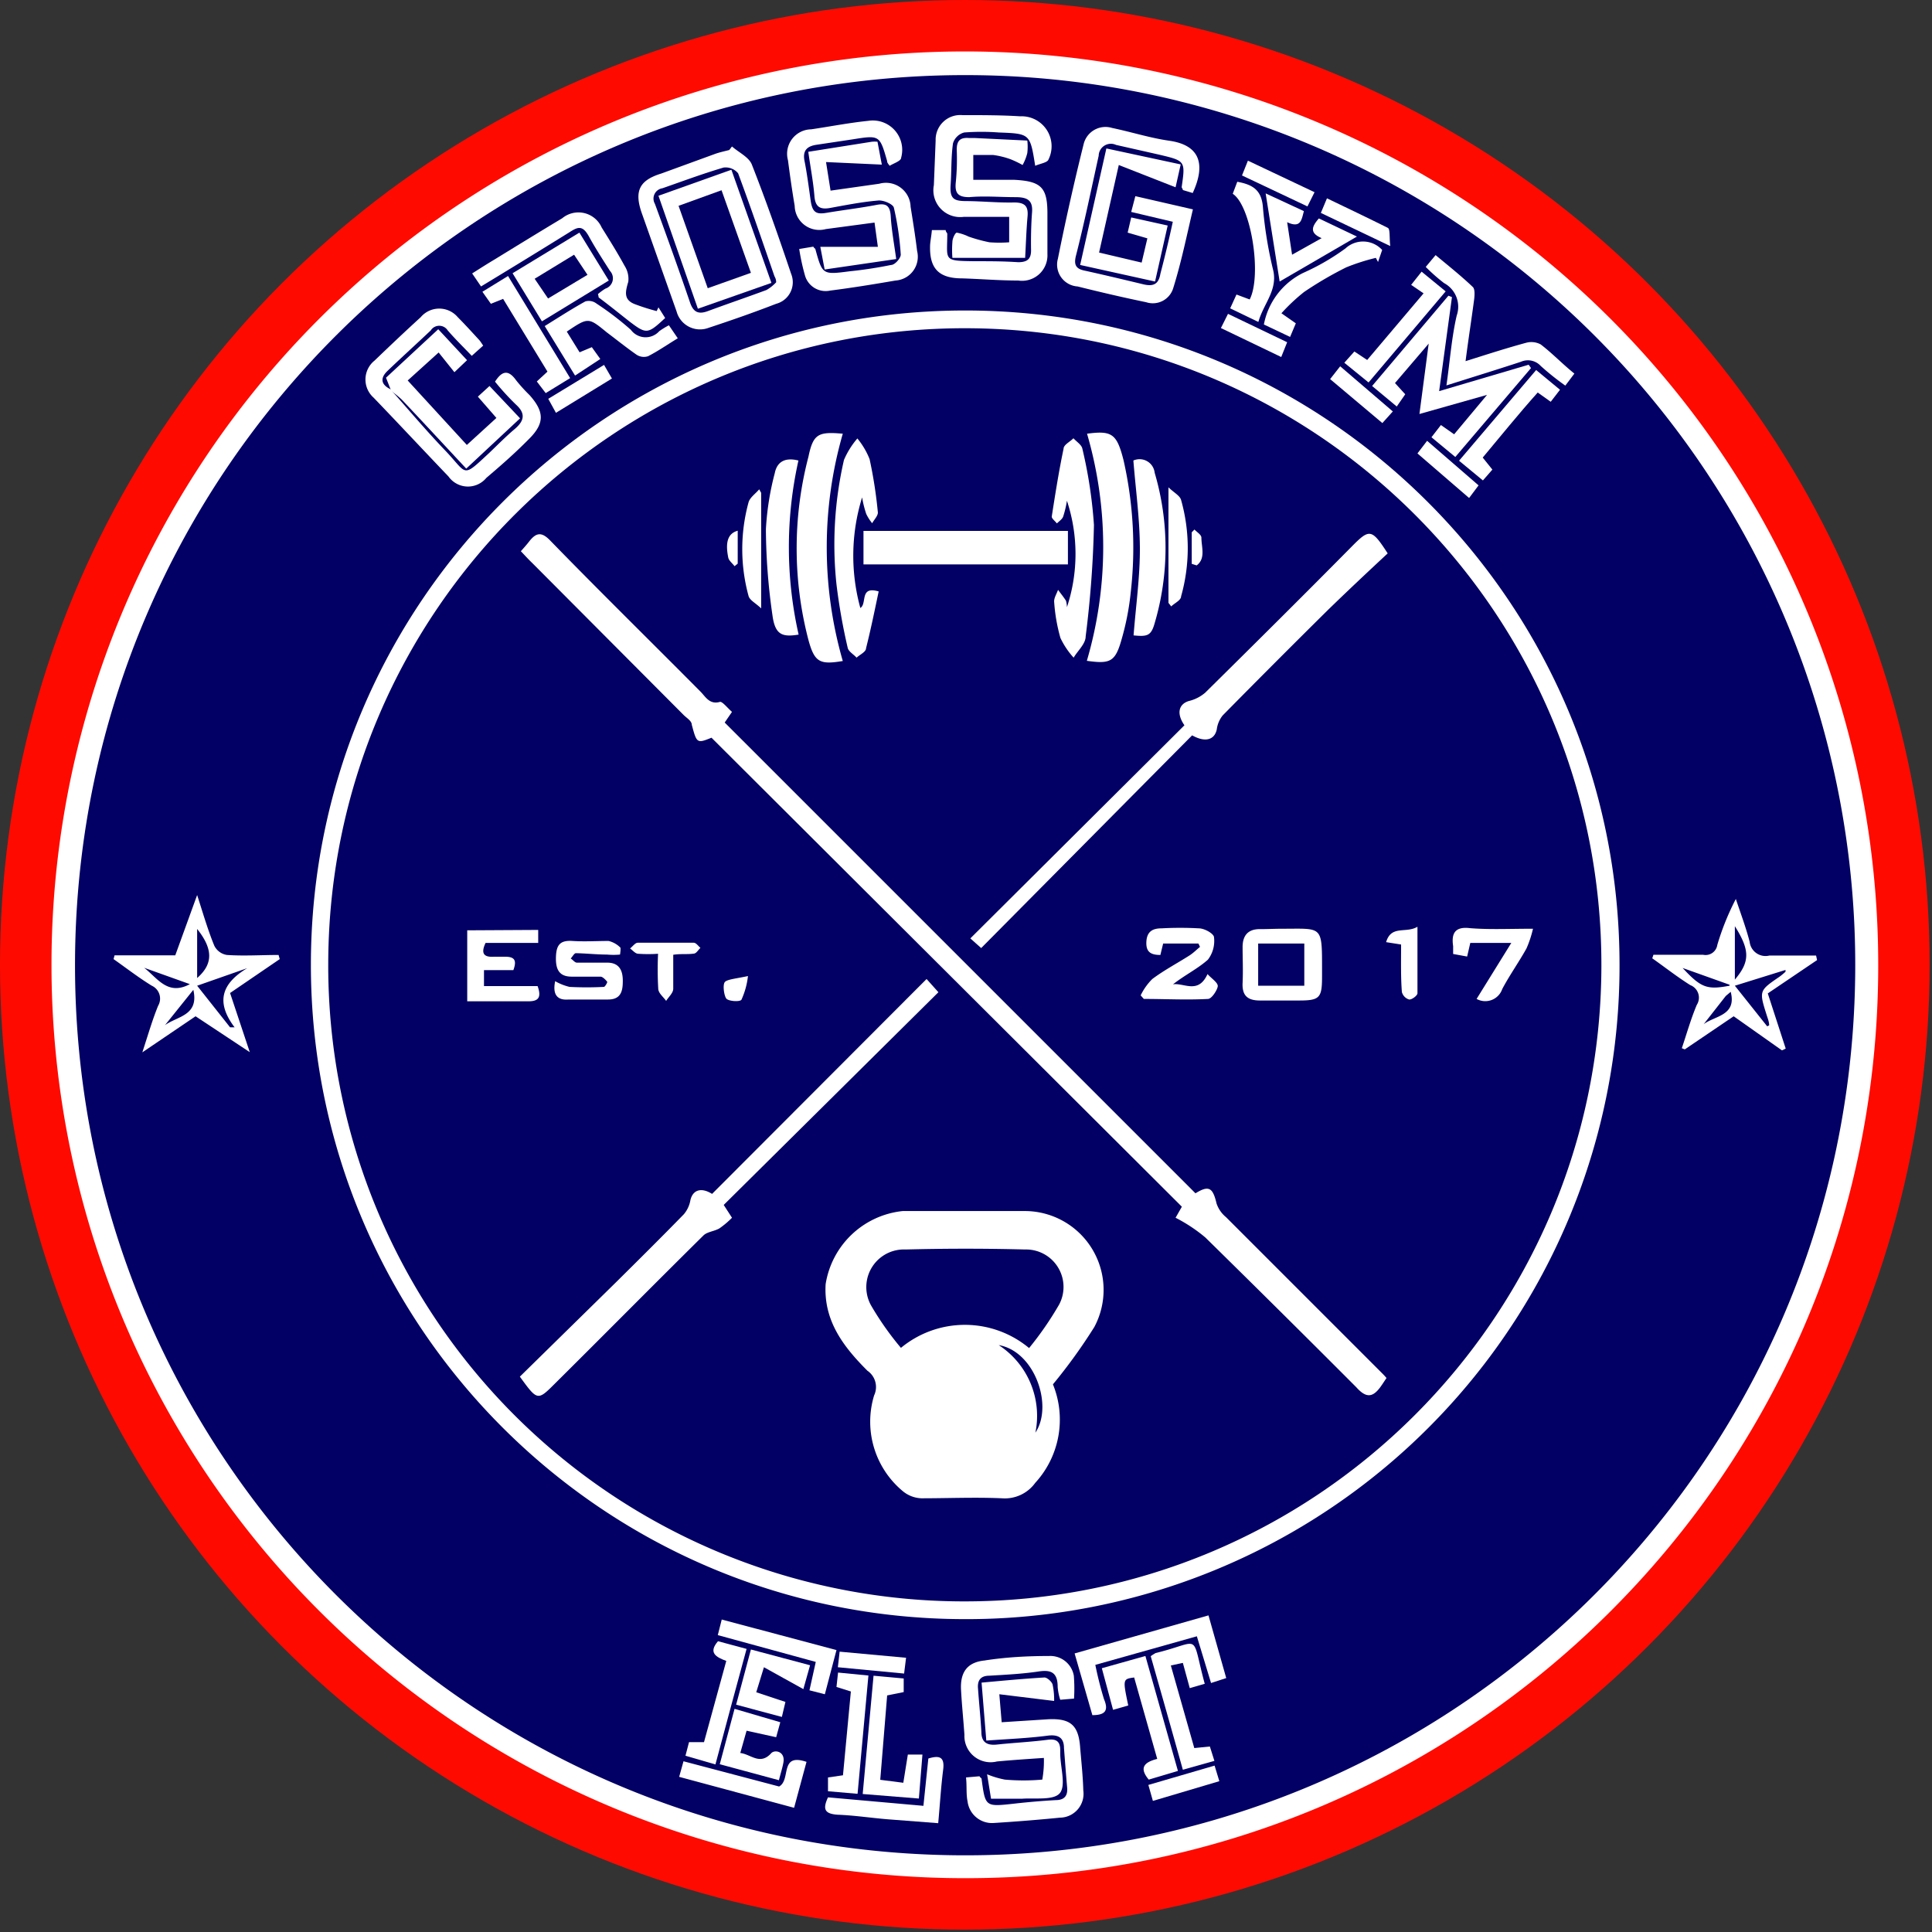
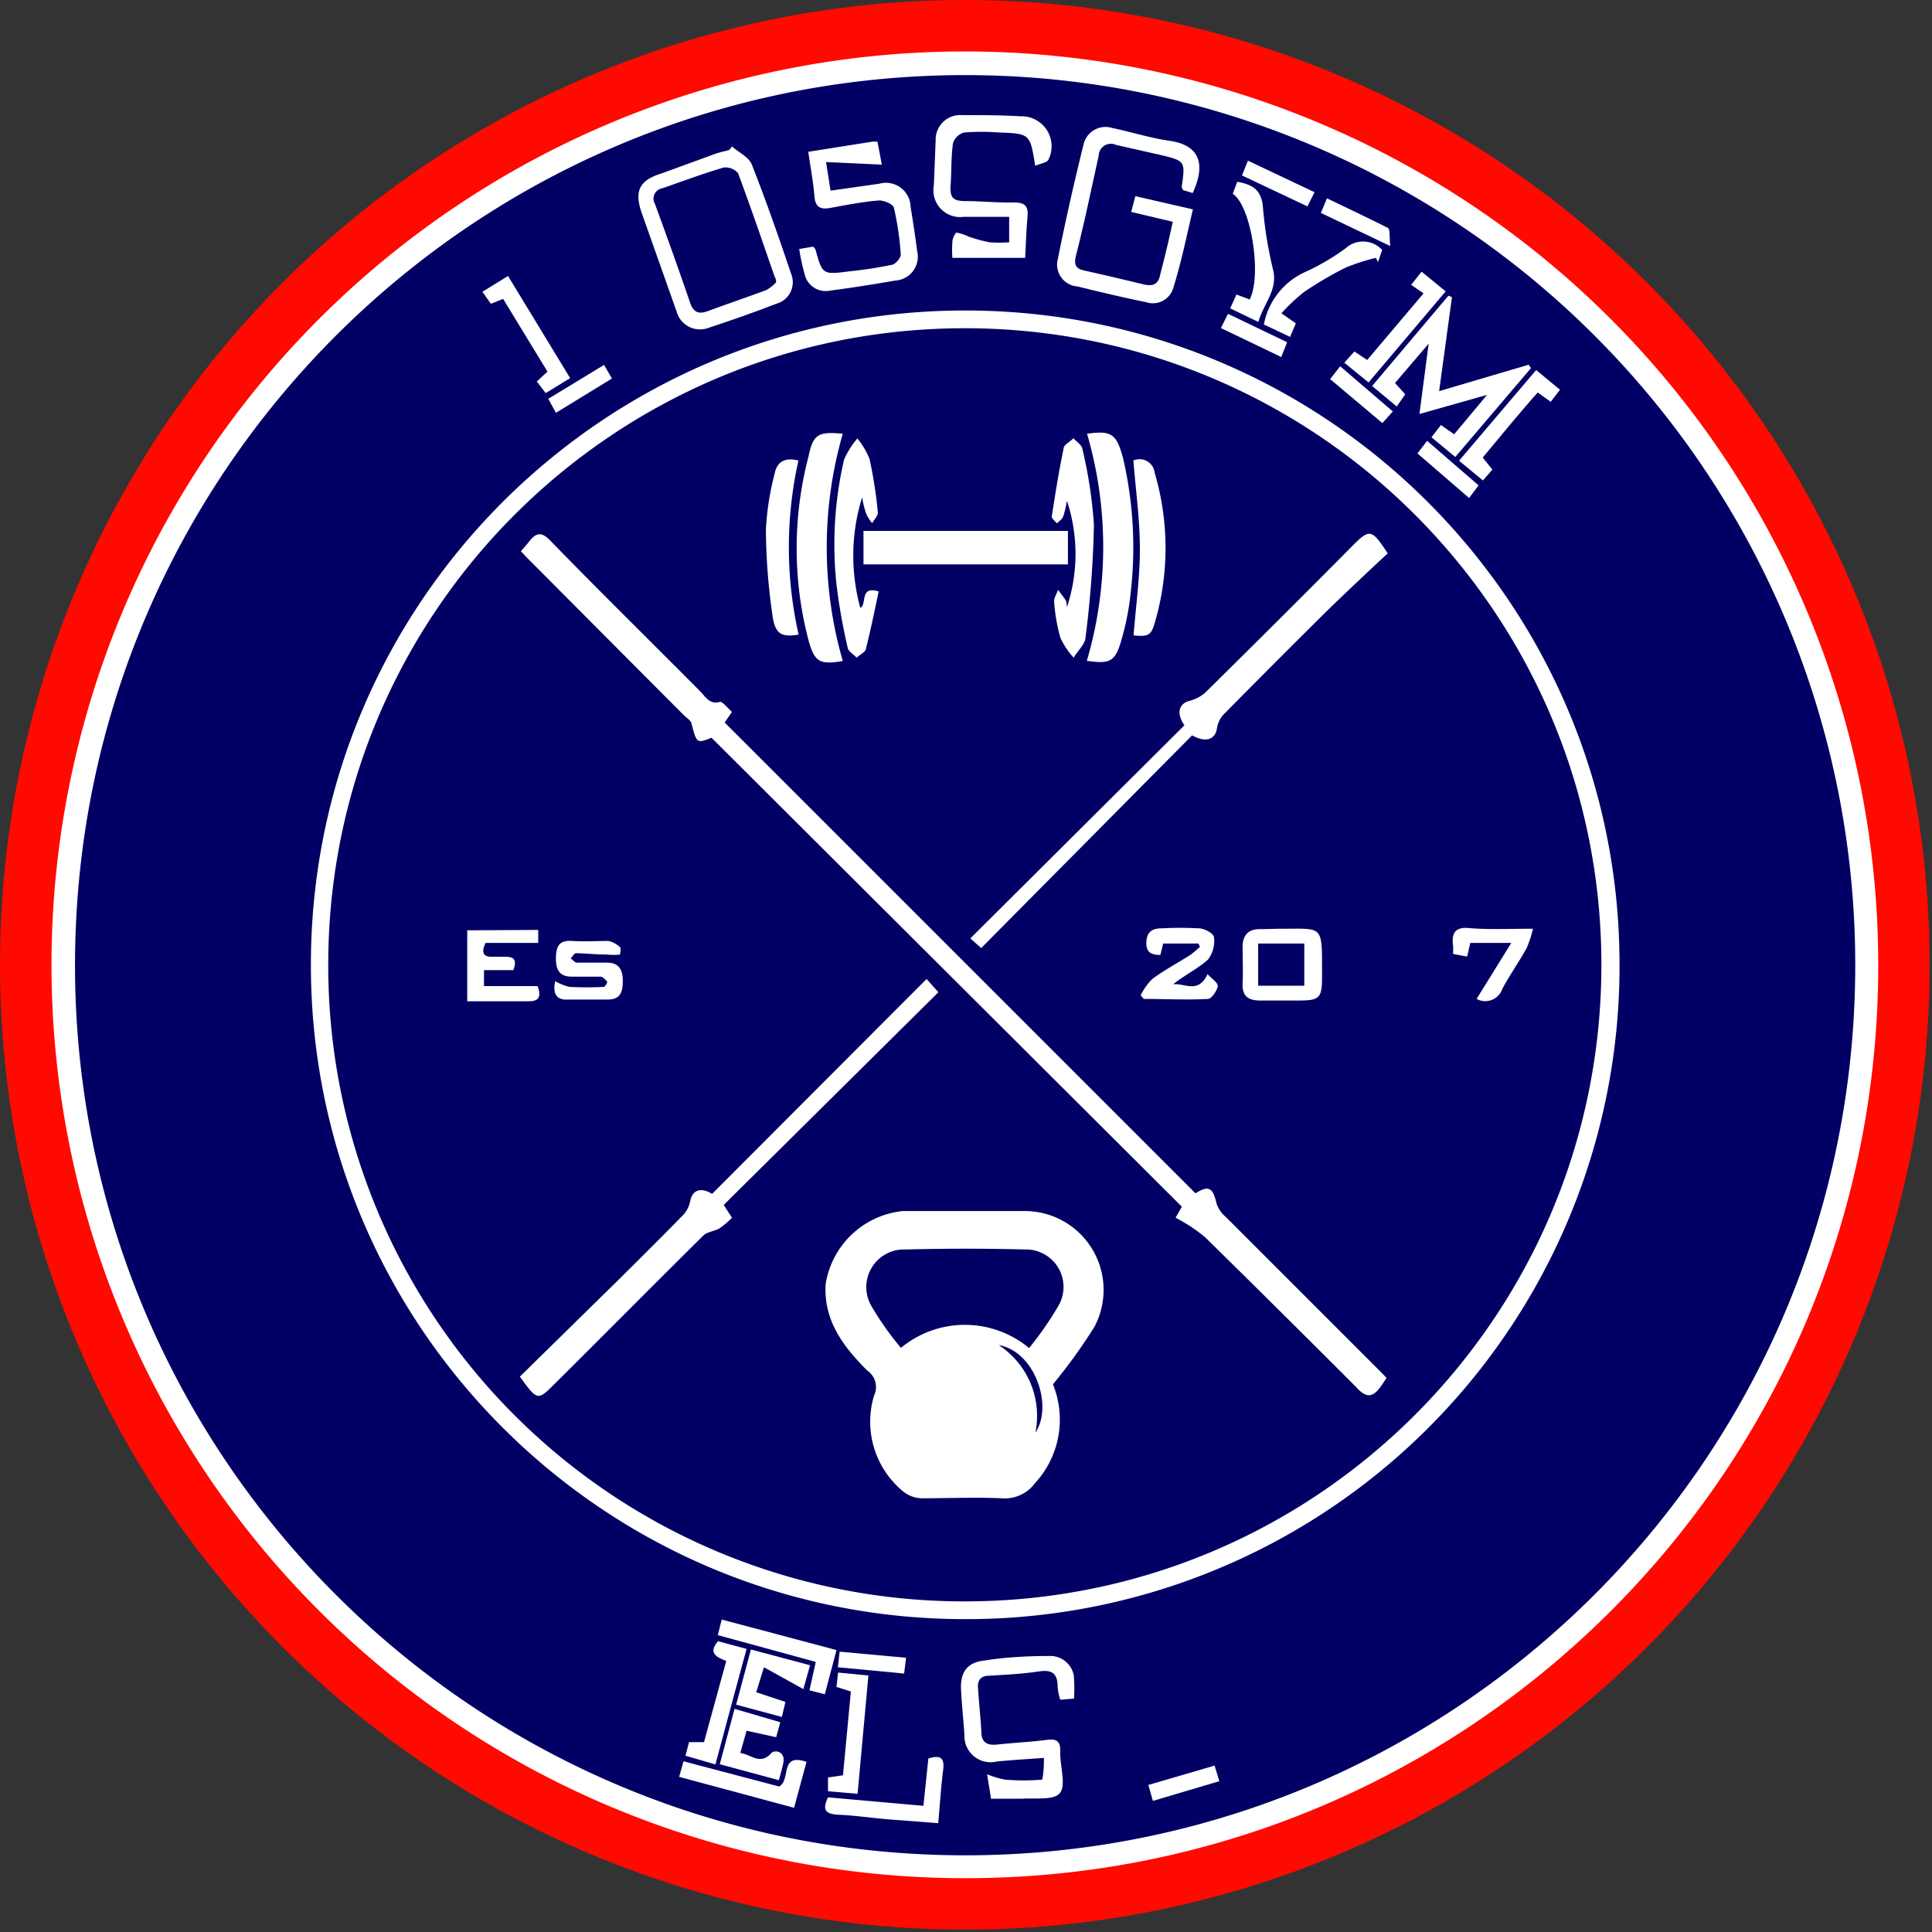
<svg xmlns="http://www.w3.org/2000/svg" width="98" height="98">
  <rect width="100%" height="100%" fill="#333333" stroke="none" />
  <g fill-rule="nonzero" fill="none">
    <circle fill="#FF0A01" cx="48.94" cy="48.94" r="48.94" />
    <circle fill="#020064" cx="48.94" cy="48.94" r="45.35" />
    <path d="M48.87 95.27a46.33 46.33 0 1146.4-45.87c-.23 25.444-20.955 45.932-46.4 45.87zM49 3.81C24.158 3.786 3.963 23.836 3.806 48.678 3.652 73.52 23.594 93.82 48.436 94.107c24.84.287 45.246-19.548 45.664-44.387A45.13 45.13 0 0049 3.81z" fill="#FFF" />
    <path d="M48.94 82.13c-18.325-.011-33.174-14.872-33.17-33.197.004-18.325 14.858-33.18 33.183-33.183 18.325-.004 33.186 14.845 33.197 33.17a33.12 33.12 0 01-33.21 33.21zm-.07-.9c17.828.039 32.314-14.379 32.36-32.207.046-17.828-14.366-32.32-32.194-32.373-17.827-.053-32.325 14.352-32.386 32.18a32.252 32.252 0 0032.22 32.4zM59.49 11.25l-2.11-.5.21-.8 2.92.67c-.32 1.36-.59 2.69-1 4a1.08 1.08 0 01-1.37.71c-1.16-.24-2.32-.51-3.48-.8a1.11 1.11 0 01-1-1.4c.393-1.96.83-3.903 1.31-5.83a1.14 1.14 0 011.44-.81c1 .21 1.93.51 2.91.65 1.59.23 1.83 1.24 1.18 2.65l-.5-.15c0-.06-.06-.11-.06-.15.19-1.32.19-1.33-1.12-1.64l-2.21-.5a.62.62 0 00-.88.55c-.38 1.72-.73 3.42-1.16 5.1-.1.43 0 .64.46.73 1 .22 2 .46 3 .7.46.1.74 0 .83-.54.22-.84.43-1.71.63-2.64zM37.13 7.43c.34.3.84.53 1 .9.72 1.83 1.37 3.69 2 5.56a1.13 1.13 0 01-.76 1.52c-1.13.44-2.28.84-3.43 1.22a1.23 1.23 0 01-1.62-.83l-1.77-5c-.39-1.12-.11-1.66 1-2l2.74-1c.23-.08.47-.13.7-.19l.14-.18zm2.24 6.89c0-.17-.06-.25-.09-.32-.6-1.74-1.2-3.49-1.84-5.21a.82.82 0 00-.74-.29c-1.05.31-2.07.69-3.1 1.05a.53.53 0 00-.38.79c.61 1.66 1.21 3.33 1.78 5 .16.47.4.62.88.45 1-.37 2-.71 3-1.08a2.1 2.1 0 00.49-.39z" fill="#FFF" />
-     <path d="M19.8 19.74c.93 1.05 1.84 2.13 2.81 3.14 1.12 1.18.81 1.39 2.21.09.42-.4.83-.82 1.28-1.2.45-.38.61-.76.08-1.24a13.13 13.13 0 01-1.07-1.17c.37-.58.69-.6 1.07-.07.21.264.438.514.68.75.76.85.76 1.43 0 2.2-.76.77-1.45 1.37-2.19 2a1.21 1.21 0 01-1.92-.07c-1.28-1.34-2.54-2.69-3.8-4a1.23 1.23 0 01.05-1.88c.77-.74 1.55-1.48 2.34-2.2a1.23 1.23 0 011.88 0c.38.38.74.78 1.1 1.17.06.07.11.16.19.27l-.58.52c-.43-.45-.84-.85-1.22-1.29a.51.51 0 00-.86 0c-.73.69-1.47 1.36-2.19 2.05-.41.39-.32.72.18.95l-.04-.02zM90.39 53.28l-2.45-1.73-2.48 1.68-.15-.06c.25-.74.46-1.49.76-2.2a.68.68 0 00-.33-1c-.67-.42-1.29-.91-1.93-1.36l.06-.18h2.52a.6.6 0 00.72-.5 13.06 13.06 0 01.94-2.33c.24.72.51 1.44.7 2.17a.81.81 0 001 .7h2.37l.05.23-2.5 1.69.91 2.8-.19.09zm-.75-1.22l.1-.05c0-.16-.06-.32-.11-.47-.41-1.29-.41-1.28.64-2a3.61 3.61 0 00.3-.25v-.09L88 50l1.64 2.06zM88 49.69c.78-.92.76-1.5 0-2.71v2.71zm-.27.26l-2.38-.85c.93 1 1.23 1.12 2.38.9v-.05zm-1.31 2c.57-.43 1.68-.43 1.37-1.64l-.25.21-1.12 1.43zM5.81 48.46h3.08L10 45.4c.32 1 .55 1.79.87 2.57a.86.86 0 00.64.47c.87.06 1.75 0 2.62 0l.06.21-2.52 1.72 1 3-2.75-1.82-2.7 1.83c.3-.92.51-1.65.8-2.36A.72.72 0 007.7 50c-.67-.41-1.3-.9-1.94-1.35l.05-.19zm5.86 3.65h.23c-1-1.32-.61-2.25.64-3L10 50l1.67 2.11zM10 49.61c.81-.71.82-1.46 0-2.49v2.49zm-.17.57L8.37 52c.63-.46 1.75-.48 1.43-1.82h.03zm-2.52-1.09c.67.51 1.19 1.44 2.32.83l-2.32-.83zM47.27 11.67h.7c0 .1.08.14.08.19 0 1.36-.24 1.37 1.4 1.39.73 0 1.46 0 2.19.05.45 0 .67-.14.66-.63-.01-.49 0-1.26.05-1.89.05-.63-.24-.78-.85-.78-.78 0-1.56-.07-2.34 0-.56 0-.73-.2-.68-.73.057-.558.073-1.12.05-1.68 0-.46.18-.62.61-.59h.29l2.68.13c.024.21.024.42 0 .63a2.42 2.42 0 01-.24.61 5.18 5.18 0 00-.63-.3 4.25 4.25 0 00-.87-.21h-1v1.26h2.06c1.4.07 1.71.39 1.7 1.77v2a1.29 1.29 0 01-1.48 1.34c-.95 0-1.9-.08-2.85-.11-1.2 0-1.67-.52-1.62-1.71.02-.25.06-.41.09-.74zM49 90.16l.69-.06c0 .05.1.09.1.13.19 1.43.19 1.42 1.65 1.26.7-.08 1.41-.14 2.11-.18.43 0 .62-.21.58-.64-.06-.68-.11-1.36-.16-2 0-.51-.27-.7-.82-.63-1 .13-2 .17-3.12.25l-.24-2.94c1.11-.1 2.15-.2 3.19-.26.13 0 .36.2.41.35.06.276.086.558.08.84l-2.78-.34.12 1.42 2.34-.15c1.15-.06 1.56.3 1.64 1.43.06.73.14 1.45.16 2.18a1.21 1.21 0 01-1.18 1.38c-1.11.11-2.23.2-3.35.27a1.25 1.25 0 01-1.34-1.09c-.08-.38-.03-.8-.08-1.22z" fill="#FFF" />
    <path d="M54.48 86.16l-.7.06a2.87 2.87 0 01-.13-.65c0-.77-.37-.88-1-.78-.82.12-1.65.16-2.47.21-.45 0-.61.25-.57.66.05.73.13 1.46.17 2.19 0 .54.3.7.81.64.85-.09 1.7-.13 2.55-.24.45-.06.64.09.64.53v.15c0 .69.29 1.59 0 2-.29.41-1.26.26-1.94.31h-1.57l-.2-1.24c.29.12.592.21.9.27a10.93 10.93 0 001.9 0 5.39 5.39 0 00.08-1.1c-.89.06-1.64.11-2.38.18A1.33 1.33 0 0148.92 88c-.05-.75-.13-1.5-.17-2.25-.06-.92.31-1.43 1.18-1.52 1.07-.17 2.19-.23 3.28-.23a1.21 1.21 0 011.26 1c.03.386.034.774.01 1.16zM73 19.84l4.54-1.34.12.17-3.84 4.51-1.21-1 .48-.62.67.47 1.67-2L72 21l.47-3.57-1.71 2 .52.57-.43.62-1.25-1.04L73.47 15l.18.07zM52.51 8.41c-.26-1.63-.26-1.63-1.85-1.69a11.44 11.44 0 00-1.75 0 .81.81 0 00-.57.55c-.1.7-.07 1.41-.12 2.11-.05.7.17.81.74.82.82 0 1.65.09 2.48.07.57 0 .73.21.68.73-.06.68-.08 1.36-.12 2.08h-3.69a5.24 5.24 0 010-.81c0-.17.14-.46.22-.47.208.04.41.107.6.2.346.121.7.218 1.06.29a6.44 6.44 0 001 0V11h-2.31a1.36 1.36 0 01-1.51-1.61l.09-2.26a1.25 1.25 0 011.36-1.29c1 0 2 0 2.93.06a1.52 1.52 0 011.43 2.2c-.06.15-.42.2-.67.31zM41 7.7l3.22-.51c.096-.01.194-.01.29 0l.22 1.16-2.83-.13.23 1.45 2.47-.35a1.25 1.25 0 011.59 1.17c.12.75.24 1.49.33 2.24a1.21 1.21 0 01-1.1 1.5c-1.1.19-2.21.37-3.31.51a1.09 1.09 0 01-1.27-.74 11 11 0 01-.3-1.37l.72-.12c0 .05.09.09.1.13.36 1.3.36 1.3 1.75 1.12a21.09 21.09 0 002.09-.32c.2 0 .5-.36.49-.53a14.53 14.53 0 00-.35-2.38c-.05-.18-.52-.38-.78-.36-.83.07-1.64.23-2.46.38-.51.09-.75-.06-.79-.62-.06-.73-.2-1.44-.31-2.23z" fill="#FFF" />
-     <path d="M45.46 13.14l-3.63.53-.22-1.15h2.92l-.17-1.23-2.47.33a1.25 1.25 0 01-1.58-1.18c-.13-.77-.24-1.54-.34-2.31a1.24 1.24 0 011.18-1.57c1-.15 1.92-.33 2.89-.43A1.49 1.49 0 0145.71 8c0 .17-.38.28-.58.41-.13-.16-.13-.19-.13-.24-.38-1.32-.38-1.32-1.76-1.1l-1.8.27c-.5.07-.74.29-.63.83.11.54.22 1.35.31 2 .09.65.32.71.84.62.84-.14 1.69-.24 2.52-.4.47-.09.66.05.7.54.04.72.17 1.41.28 2.21zM58.2 12.09l-1-.29.18-.77 1.85.41-.64 2.84-3.8-.84 1.33-5.91 3.77.81-.26 1.16-2.88-1.13-1 4.44 2.16.51zM19.82 19.77l-.24-.61 2.65-2.46 1.46 1.57-.64.61-.8-1-1.57 1.42 3 3.27 1.5-1.37-.94-1.08.59-.54 1.55 1.64-2.73 2.55c-1.13-1.21-2.2-2.37-3.28-3.51a5.49 5.49 0 00-.6-.48l.05-.01zM30.33 14.92a2.66 2.66 0 01.38-.28.55.55 0 00.23-.9c-.37-.58-.74-1.15-1.07-1.75-.33-.6-.58-.47-1-.2a469.1 469.1 0 01-4.47 2.74l-.45-.66c.41-.26.77-.49 1.14-.71 1.14-.7 2.28-1.4 3.43-2.09a1.29 1.29 0 012 .47c.4.64.8 1.28 1.16 1.94.155.24.223.526.19.81-.14.48-.26.9.31 1.13.37.141.747.261 1.13.36l.09-.19.34.54c-.89.83-.95.83-1.82.17-.52-.41-1-.8-1.55-1.21-.01-.02-.01-.09-.04-.17zM72.32 13.54l.5-.6c.65.54 1.29 1.05 1.88 1.61.12.1.1.4.08.6-.13 1-.29 2-.44 3.17 1.11-.35 2.1-.67 3.1-.94a1 1 0 01.71.09c.58.44 1.11 1 1.71 1.48l-.46.61a13.55 13.55 0 01-1.25-1 .88.88 0 00-1-.21c-1.22.4-2.45.78-3.78 1.2.18-1.25.26-2.41.52-3.54a1.36 1.36 0 00-.64-1.65 9.31 9.31 0 01-.93-.82zM55.41 87l-.9-3.13 6.79-1.93.9 3.18-.77.25-.72-2.37-5.15 1.45c.118.587.265 1.168.44 1.74.25.59.05.81-.59.81z" fill="#FFF" />
-     <path d="M28.75 16.82l.65 1.05.62-.26.43.6-1.28.84-1.54-2.51c.71-.44 1.37-.87 2.06-1.25a.64.64 0 01.57.11c.611.4 1.193.845 1.74 1.33a.93.93 0 001.44.07 3.9 3.9 0 01.49-.3l.45.66c-.53.32-1 .65-1.51.91a.68.68 0 01-.57-.07c-.52-.36-1-.75-1.52-1.14-.94-.77-.94-.77-2.03-.04zM30.88 14.23l-3.39 2.07L26 13.86l3.39-2.06 1.49 2.43zm-1.76-1.31l-2 1.22.68 1 2-1.2-.68-1.02zM44.65 90.28l1.17.15.23-1.43h.74l-.18 2.23-2.85-.23.55-6 1.53.14v.69L45 86zM58.7 89.22l-1.17-4.13c-.58.08-.58.08-.3 1.42l-.77.22-.57-2.11L58.1 84l1.65 5.83-1.48.44c-.52-.62-.2-.89.43-1.05zM61.11 85.41l-.76.22-.35-1.28-.61.13 1.19 4.19.79-.08.23.73-1.6.45c-.56-2-1.09-3.87-1.63-5.76a2.17 2.17 0 01.25-.16c2.38-.58 1.77-1.1 2.49 1.56zM64.2 9.81l1.94.9c-.12.43-.15.89-.85.56l.25 1.65 1.5-.84c-.64-.27-.49-.6-.14-1l1.93.92-3.92 2.28-.71-4.47z" fill="#FFF" />
    <path d="M42 91.17l4.84.43.25-2.4c.56-.17.84-.09.75.58-.11.86-.16 1.73-.25 2.7l-2.59-.2c-.84-.07-1.69-.2-2.53-.23-.62-.05-.76-.26-.47-.88zM64.11 16.46a3.68 3.68 0 012-2.62 11.69 11.69 0 002.14-1.24 1.31 1.31 0 011.86.08l-.21.61-.11-.21a10.5 10.5 0 00-1.5.48 18.37 18.37 0 00-2.14 1.25A9.49 9.49 0 0065 15.89l.73.51-.29.69-1.33-.63zM62.72 14.94l.67.25c.63-1.23.07-4.76-.86-5.36l.23-.61c.76.14 1.23.4 1.3 1.28a21 21 0 00.53 3.24c.21 1-.5 1.67-.76 2.59l-1.43-.69.32-.7zM39.52 90.62c.62-.34 0-1.72 1.39-1.25l-.63 2.33-5.83-1.57.22-.79 4.85 1.28z" fill="#FFF" />
    <path d="M36.29 89.5l-1.52-.44.18-.69h.76l1.13-4.12c-.51-.19-.93-.41-.42-1l1.45.39c-.52 1.91-1.04 3.83-1.58 5.86zM43.16 85.8l-.73-.23.08-.73 1.54.15-.55 6-1.5-.13v-.7l.76-.11zM78 19.91c-1 1.12-1.86 2.19-2.79 3.3l.49.61-.48.55-1.21-1 3.91-4.6 1.21 1-.47.61-.66-.47z" fill="#FFF" />
    <path fill="#FFF" d="M36.41 82.94l.2-.79 5.82 1.55-.59 2.24-.78-.2.32-1.44zM72.21 14.88l-.63-.43.53-.67 1.22 1-3.91 4.62-1.23-1 .51-.57.65.43zM28.92 19.18l-1.24.76-.45-.59.54-.5-2.25-3.69-.62.25-.43-.61 1.3-.8z" />
    <path fill="#FFF" d="M39.84 86.33l-.18.76-2.32-.62.75-2.8 3 .8-.34 1.21-2-1.11-.39 1.27zM39.58 87.36l-.21.76-1.5-.33-.32 1.13c.54.06 1 .65 1.58 0 .19-.18.7-.07.61.47-.05.28-.14.56-.23.91l-3-.81.75-2.81 2.32.68zM67 10.8l.31-.74c1.06.51 2.09 1 3.09 1.5.12.07.07.47.12.92L67 10.8zM66.68 9.75l-.36.72L63 8.9l.3-.75zM61.61 89.56l.24.79-3.37 1-.23-.81zM75 24.62l-.48.64L71.9 23l.49-.64zM45.86 84.89l-3.36-.32.09-.79 3.37.31zM70.12 21.46l-2.65-2.23.51-.65 2.67 2.29zM61.93 16.64l.36-.72 3 1.44-.3.75zM28.2 20.94l-.39-.71 2.83-1.72.4.69zM53.41 70.22a4.75 4.75 0 01-.9 5 1.9 1.9 0 01-1.69.78c-1.36-.06-2.73 0-4.09 0a1.57 1.57 0 01-.91-.34 4.58 4.58 0 01-1.48-4.88 1 1 0 00-.34-1.25c-1.21-1.21-2.23-2.53-2.12-4.39a4.42 4.42 0 013.91-3.71h6.14a4 4 0 013.58 5.88 27.52 27.52 0 01-2.1 2.91zm-1.21-1.84a16.62 16.62 0 001.52-2.2 1.9 1.9 0 00-1.72-2.8c-2-.053-4.02-.053-6.06 0a1.91 1.91 0 00-1.76 2.83 15.05 15.05 0 001.52 2.16 5.09 5.09 0 016.5.01zm-1.54-.15a4.28 4.28 0 011.86 4.44c.92-1.37-.04-4.13-1.86-4.44zM60.64 60.53c.68-.42.88-.29 1.07.52.092.27.258.51.48.69l7.91 7.91c.081.08.158.163.23.25-.11.16-.21.32-.32.47-.38.51-.71.56-1.21 0-2.533-2.54-5.087-5.073-7.66-7.6a7.94 7.94 0 00-1.51-1l.32-.56-23.86-23.79c-.74.3-.75.28-1-.66 0-.19-.26-.34-.41-.49L27 28.56c-.19-.18-.37-.38-.58-.6.18-.2.32-.36.45-.53.35-.43.62-.45 1.05 0 2.5 2.57 5.08 5.1 7.61 7.65.26.26.46.68 1 .52.13 0 .38.32.6.51l-.37.54 23.88 23.88zM26.37 69.83L31.29 65c1.14-1.13 2.28-2.26 3.4-3.41a1.5 1.5 0 00.33-.71c.12-.52.54-.67 1.1-.32L47 49.66l.6.67-10.89 10.79.42.65c-.196.2-.41.38-.64.54-.26.15-.62.17-.81.36-2.52 2.49-5 5-7.51 7.49-.9.9-.9.91-1.8-.33zM60.08 36.79c-.43-.62-.27-1.08.22-1.23a2 2 0 00.83-.42c2.49-2.46 5-4.95 7.45-7.43.89-.9 1-.89 1.81.36-1 .93-2 1.87-3 2.84-1.8 1.78-3.59 3.573-5.37 5.38a1.42 1.42 0 00-.3.71c-.11.52-.57.68-1.25.3l-10.7 10.79-.55-.49 10.86-10.81zM43.8 26.93h10.37v1.7H43.8zM55.14 22c1.26-.17 1.51 0 1.85 1.34a20 20 0 01.37 6.67 13.47 13.47 0 01-.45 2.36c-.33 1.2-.57 1.32-1.78 1.15A20.52 20.52 0 0055.14 22zM42.75 22a20.83 20.83 0 000 11.53c-1.15.19-1.43.08-1.74-1.06a18.36 18.36 0 010-9.31c.24-1.16.51-1.27 1.74-1.16z" />
    <path d="M43.73 25.23a10 10 0 00-.09 5.61c.36-.22-.06-1.13.93-.84-.21 1-.4 1.93-.64 2.88 0 .19-.31.32-.48.48-.15-.17-.41-.31-.45-.5a29.75 29.75 0 01-.57-3.22 19.13 19.13 0 01.38-6.31 4.21 4.21 0 01.68-1.09c.26.316.47.67.62 1.05.194.894.334 1.8.42 2.71 0 .17-.19.36-.29.54a2.34 2.34 0 01-.3-.47 5.37 5.37 0 01-.21-.84zM54.12 30.8a8.6 8.6 0 000-5.4 5.18 5.18 0 01-.19.8c-.05.14-.21.24-.32.35-.09-.12-.27-.25-.26-.35.18-1.15.36-2.3.6-3.44 0-.2.33-.35.5-.53.15.17.41.33.45.52a23.48 23.48 0 01.59 3.88 53.68 53.68 0 01-.42 5.65c0 .38-.4.72-.61 1.08a4.08 4.08 0 01-.67-1 8.83 8.83 0 01-.32-1.86c0-.18.13-.39.2-.58.13.18.28.36.4.55.031.107.048.218.05.33zM57.5 32.23c.12-1.53.33-3 .32-4.47-.01-1.47-.21-2.9-.33-4.4a.77.77 0 011.08.62 13.48 13.48 0 010 7.63c-.18.64-.37.69-1.07.62zM40.51 32.19c-.85.14-1.2 0-1.33-1a31.46 31.46 0 01-.33-4.34A14.07 14.07 0 0139.3 24c.11-.55.49-.82 1.2-.64a20.15 20.15 0 00.01 8.83zM65.06 47.11c2 0 2-.18 2 2v.44c0 1.06-.12 1.2-1.15 1.2h-2c-.63 0-.91-.25-.88-.89.03-.64 0-1.22 0-1.82 0-.6.29-.93.92-.91.33 0 .72-.02 1.11-.02zm1.1 2.89v-2.14h-2.34V50h2.34zM61.25 49.41c.21.23.54.44.52.62-.02.18-.3.63-.49.64-1.08.06-2.17 0-3.26 0l-.16-.18a3 3 0 01.59-.83c.6-.45 1.27-.8 1.91-1.21.18-.12.34-.28.51-.42l-.08-.17H59l-.14.58c-.5 0-.74-.16-.71-.68.03-.52.33-.67.77-.67a17 17 0 011.89 0c.29 0 .76.27.77.45a1.56 1.56 0 01-.31 1.14c-.53.47-1.19.79-1.77 1.25.55-.09 1.28.52 1.75-.52zM27.3 47.17v.66h-2.67c-.25.53-.09.73.41.7h.59c.48 0 .59.19.41.68h-1.49v.81h2.72c.2.56.06.78-.49.77H23.7v-3.6l3.6-.02zM28.16 49.77c.228.131.474.229.73.29.58.03 1.16.03 1.74 0 .06 0 .19-.23.17-.26-.02-.03-.21-.26-.34-.26H29c-.64 0-.82-.37-.8-1 .02-.63.23-.85.84-.81.61.04 1.22 0 1.83 0 .219.052.42.163.58.32.06 0 0 .37 0 .37-.22.02-.44.02-.66 0-.52 0-1.05-.06-1.58-.07-.08 0-.17.17-.26.27.11.07.21.21.31.21h1.54c.54 0 .78.31.79.87.01.56-.08 1-.75 1h-2c-.48.04-.84-.15-.68-.93zM77.76 47.11a5.56 5.56 0 01-.33 1c-.39.7-.86 1.36-1.23 2.06a.91.91 0 01-1.3.5l1.76-2.84h-2.08l-.16.69-.71-.13v-.4c-.1-.66.11-1 .85-.91.97.08 1.99.03 3.2.03z" fill="#FFF" />
-     <path d="M59.27 30.58v-5.86c.28.27.58.42.64.64a9 9 0 010 4.89c0 .2-.33.34-.5.51l-.14-.18zM38.61 25v5.86c-.28-.27-.58-.41-.64-.63a9 9 0 010-4.75c.07-.25.36-.44.54-.66l.1.18zM33.38 48.38a7.58 7.58 0 01-1 0c-.15 0-.28-.17-.42-.27.13-.1.26-.29.39-.29h2.84c.12 0 .23.17.34.26-.11.1-.2.27-.32.29-.33.05-.67 0-1.06.06v1.72c0 .22-.23.41-.36.62-.14-.2-.38-.38-.4-.6a17.3 17.3 0 01-.01-1.79zM71.07 47.91l-.76-.12c.26-.88 1-.43 1.59-.78v3.37c0 .12-.28.33-.42.32a.54.54 0 01-.37-.38c-.06-.77-.04-1.55-.04-2.41zM37.94 49.51a3.93 3.93 0 01-.33 1.2c-.08.12-.66.08-.77-.06-.11-.14-.2-.72-.06-.85s.62-.17 1.16-.29zM37.42 26.92v1.67l-.16.13c-.11-.15-.29-.28-.32-.44-.16-.8-.01-1.22.48-1.36zM60.45 28.6V27l.14-.14c.12.13.34.26.35.4 0 .49.23 1.07-.24 1.42l-.25-.08zM39.13 14.35l-3.73 1.31-2-5.73 3.7-1.32 2.03 5.74zm-3.23.27l2.19-.78-1.49-4.19-2.18.79 1.48 4.18z" fill="#FFF" />
  </g>
</svg>